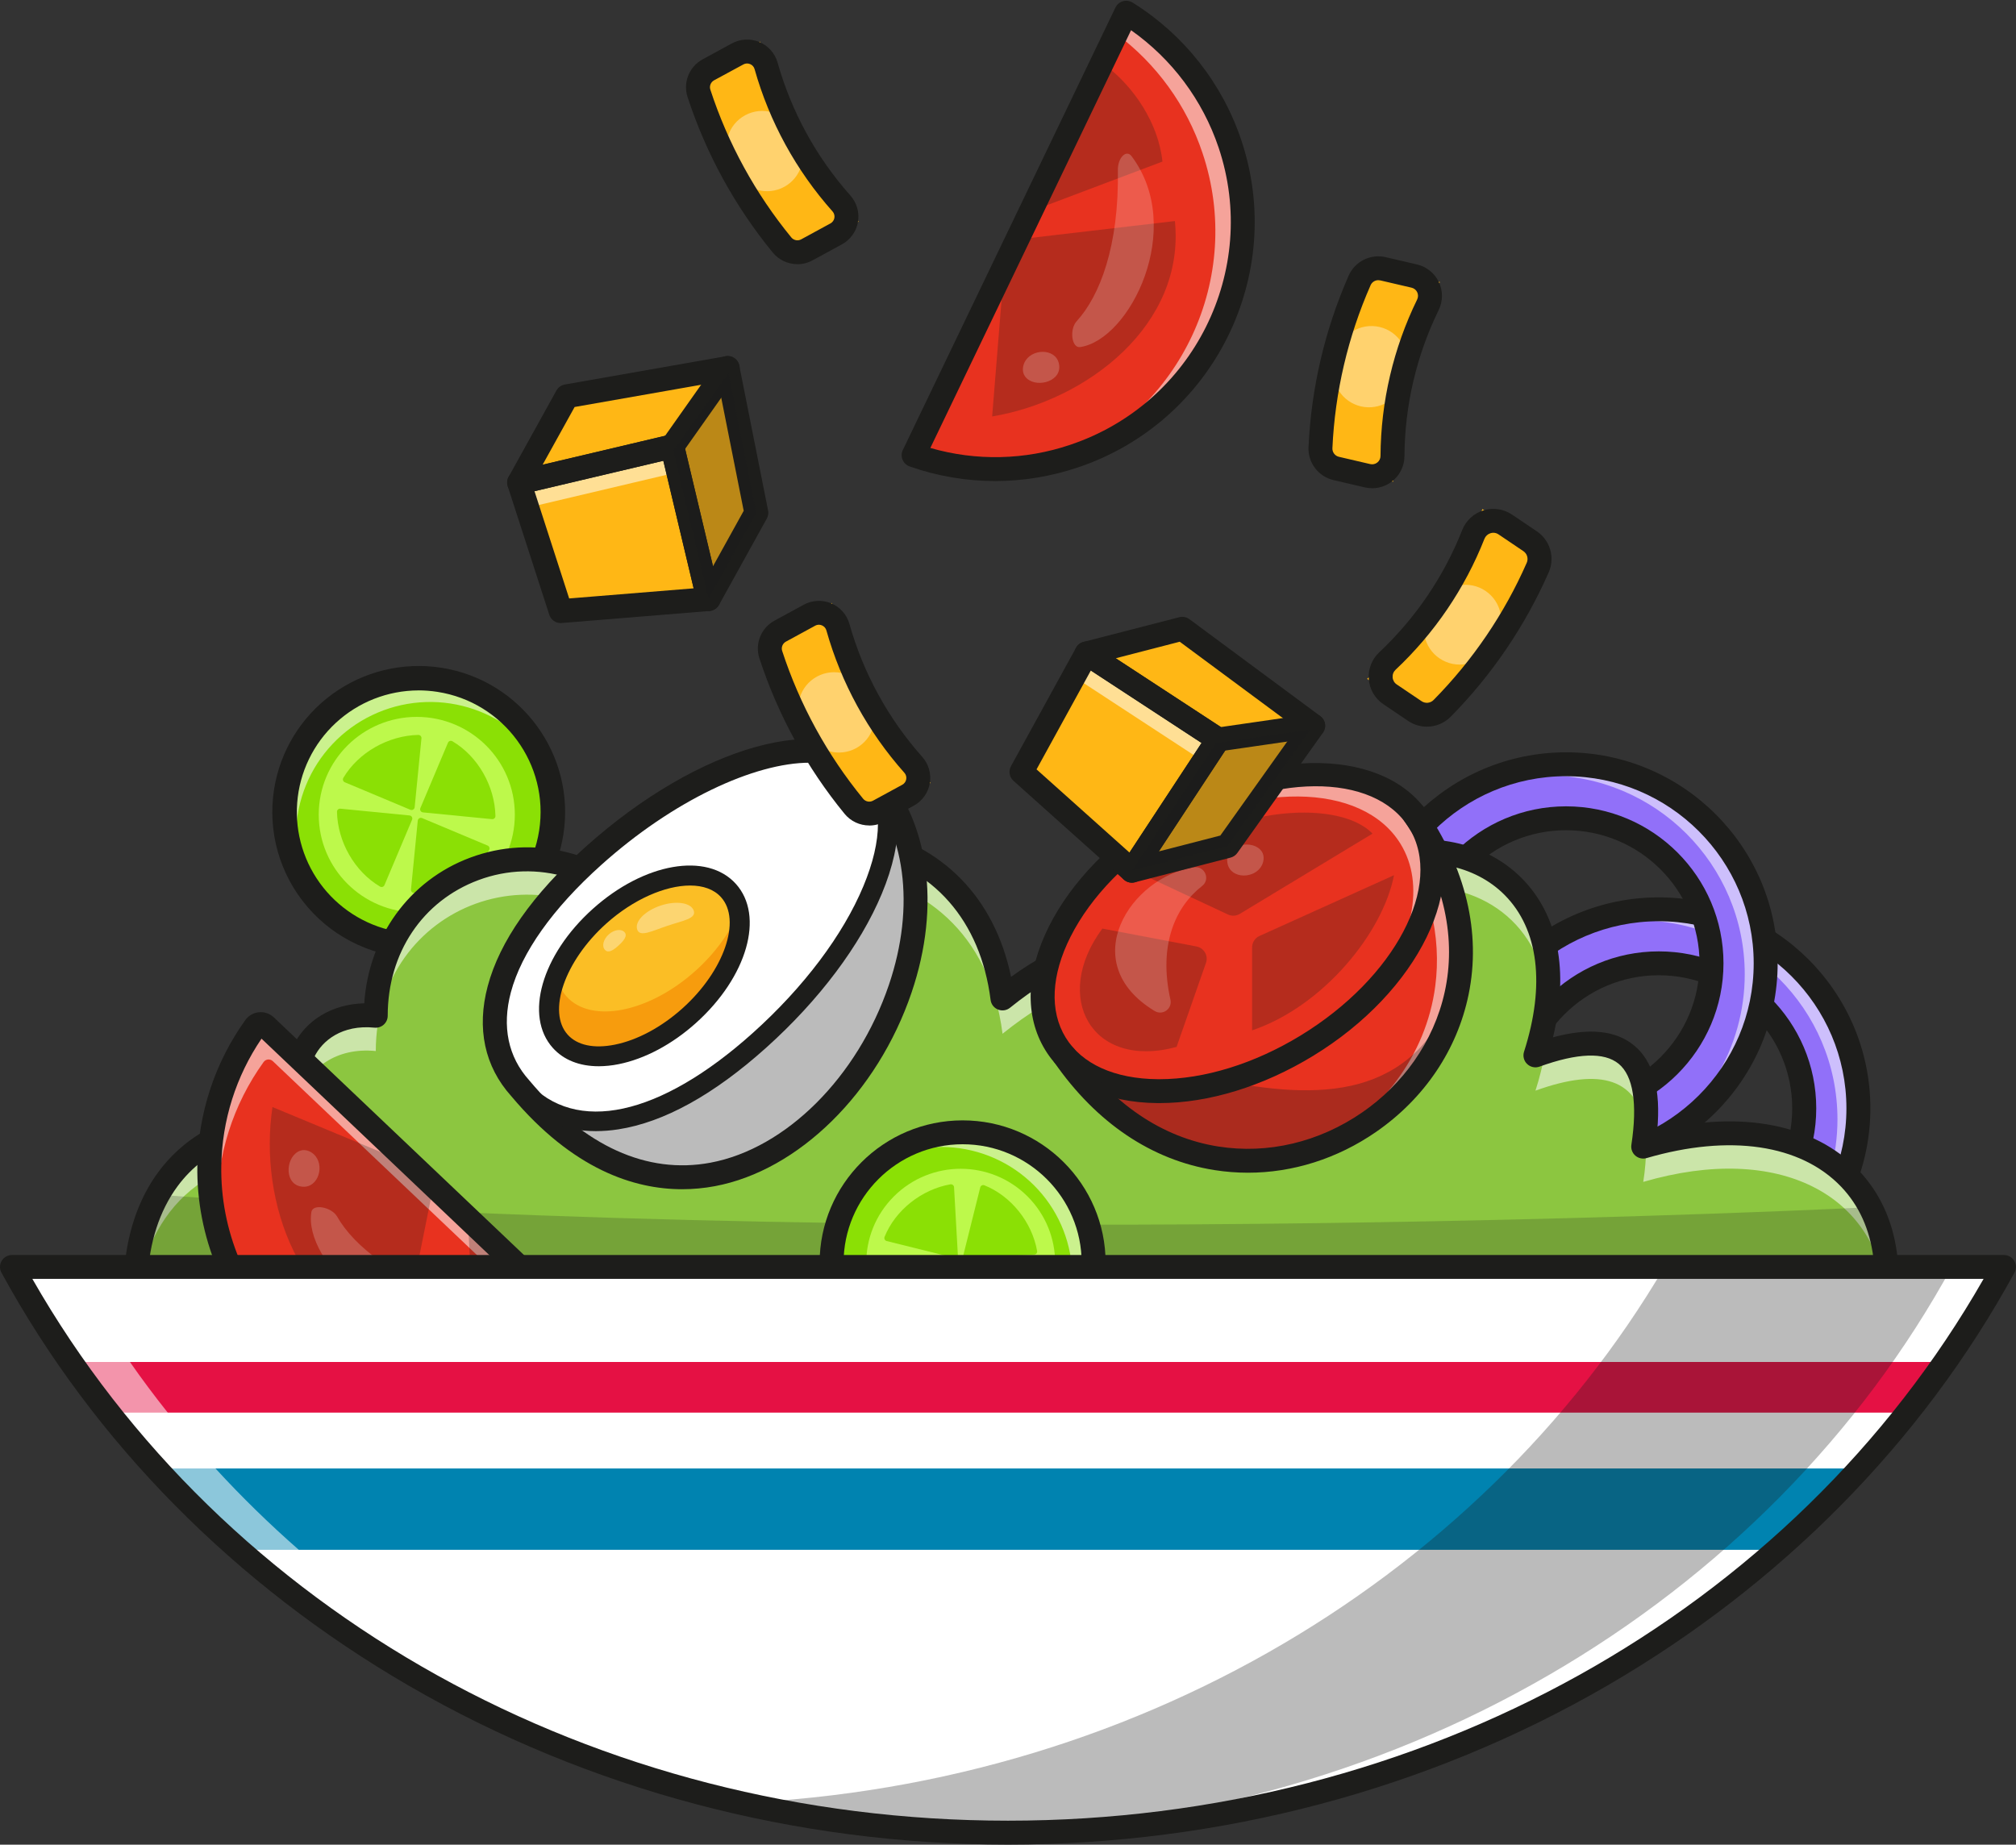
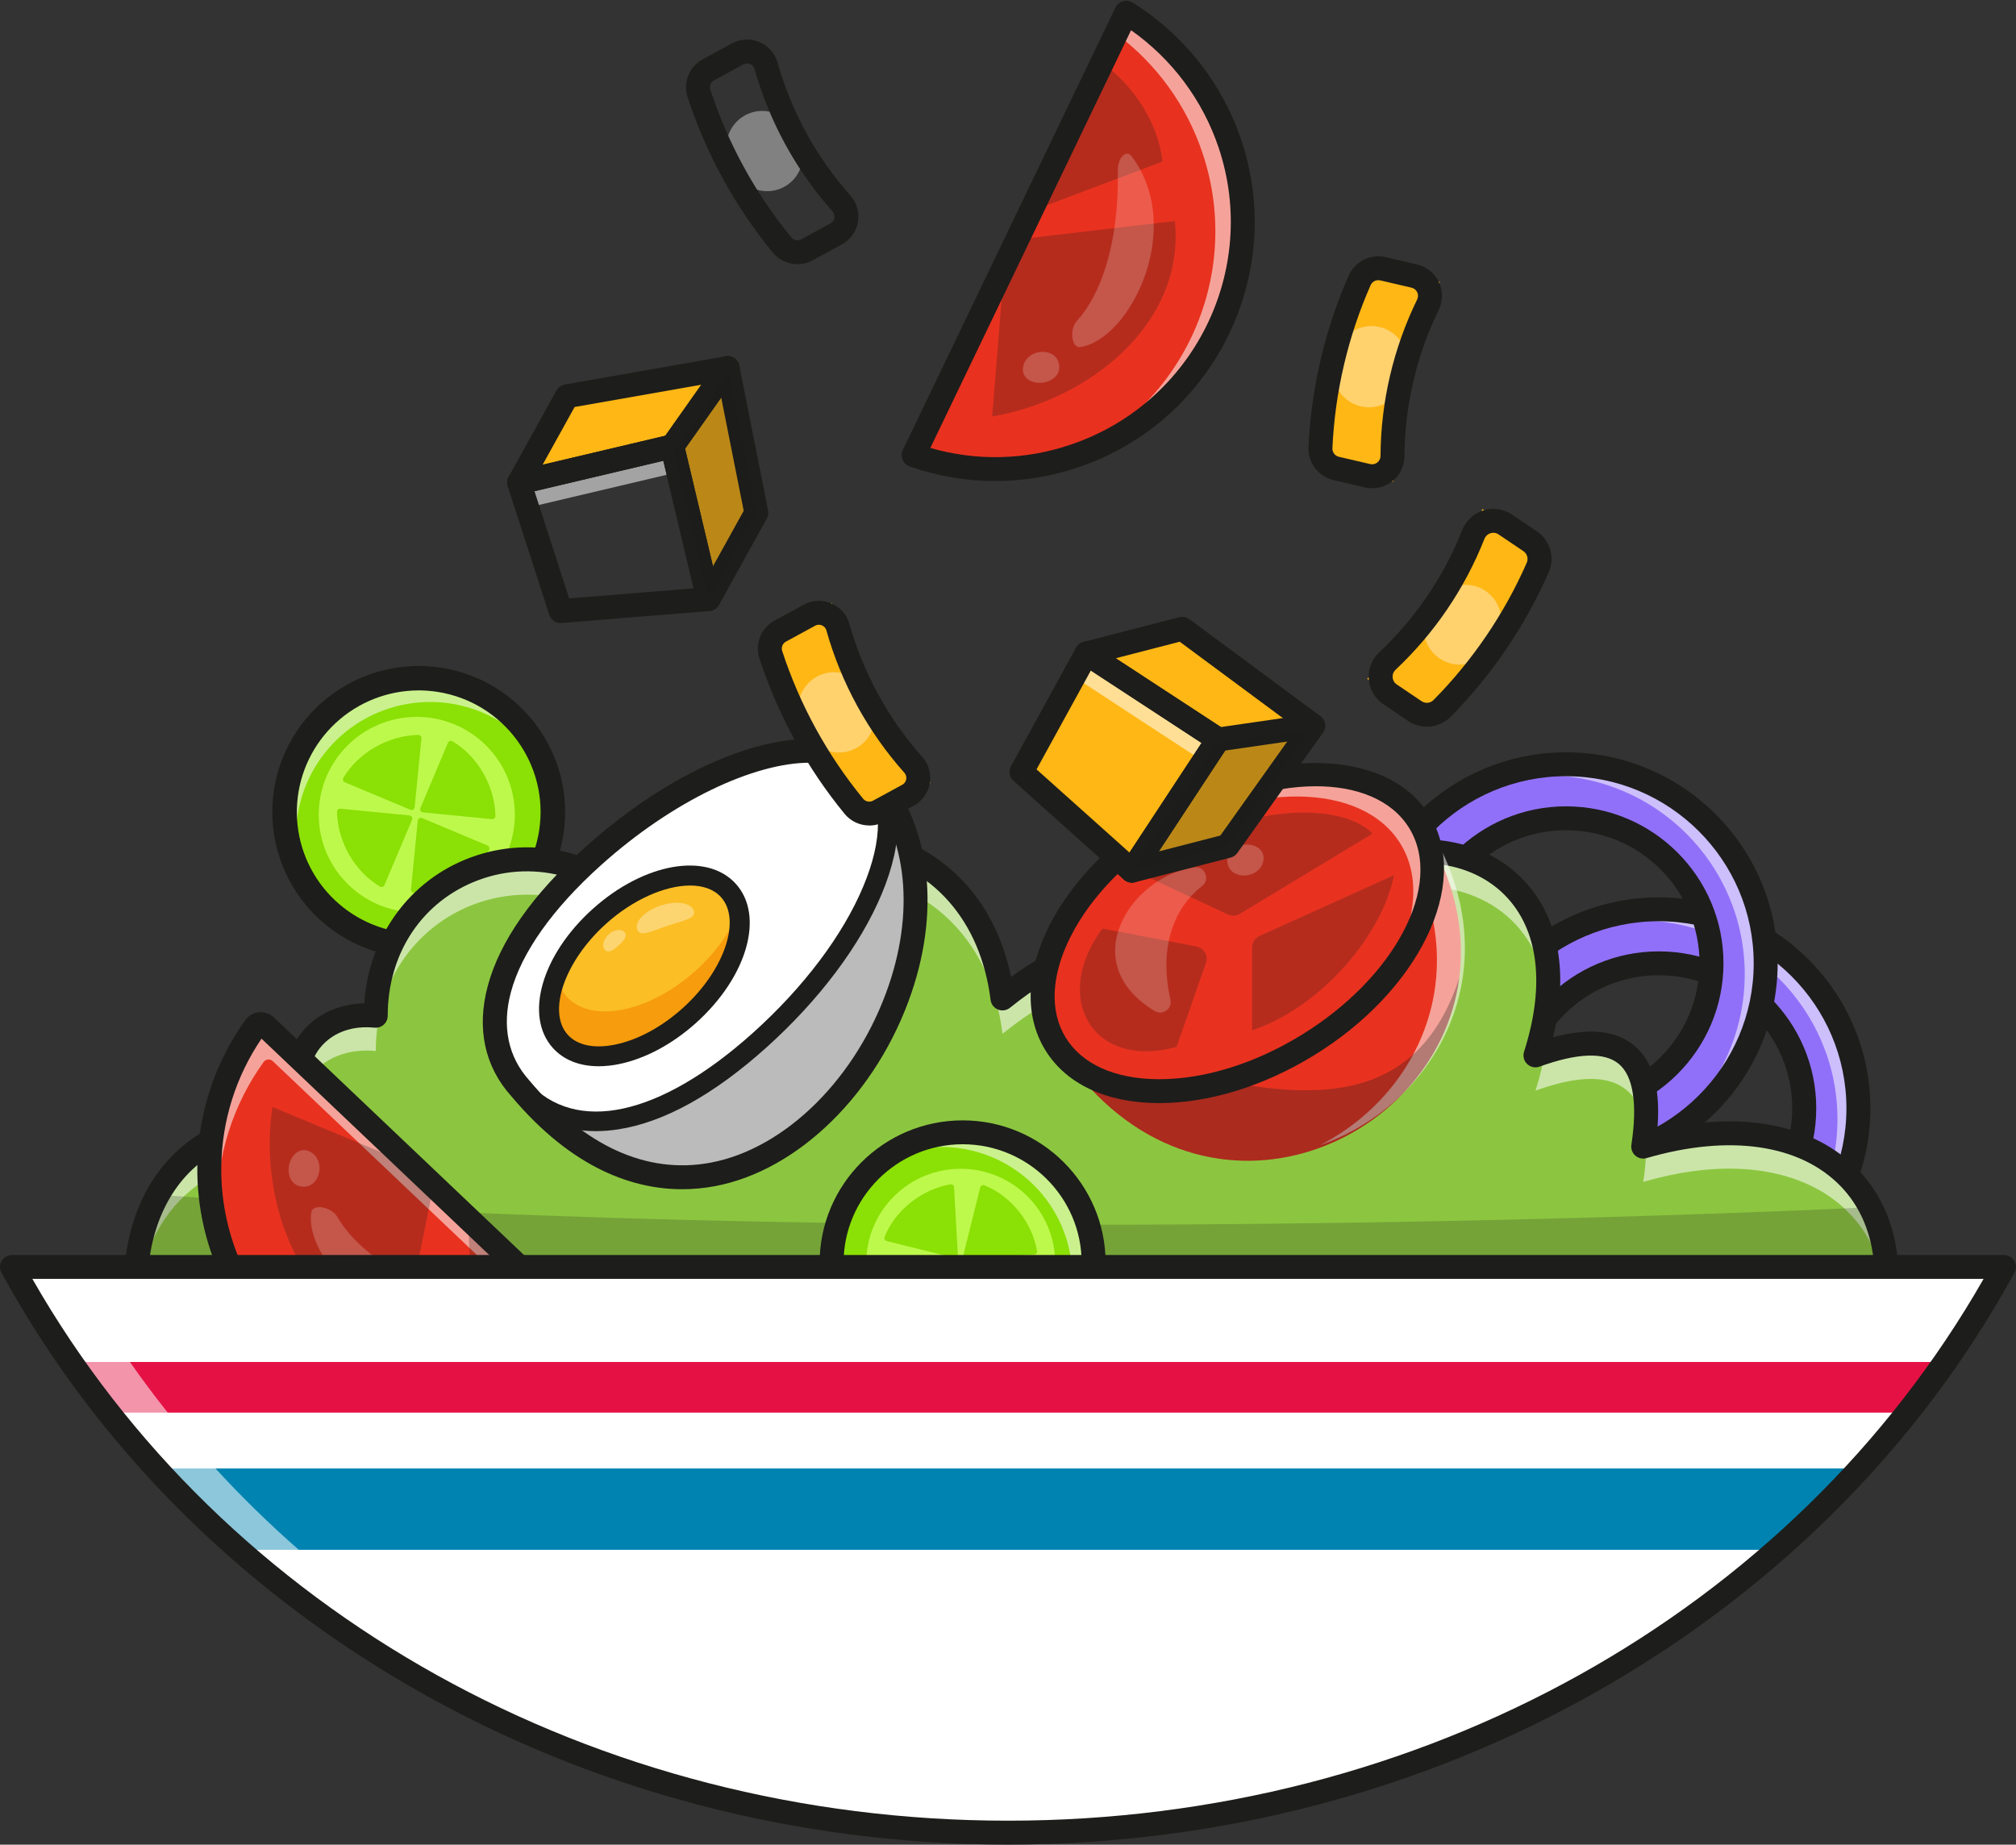
<svg xmlns="http://www.w3.org/2000/svg" fill="none" height="140" viewBox="0 0 153 140" width="153">
  <rect x="0" y="0" width="153" height="140" fill="#333333" stroke="none" />
  <clipPath id="a">
    <path d="m0 0h153v140h-153z" />
  </clipPath>
  <g clip-path="url(#a)">
    <path d="m125.891 69.01c-8.365 0-15.148 6.765-15.148 15.107 0 8.342 6.783 15.106 15.148 15.106s15.146-6.764 15.146-15.106c0-8.341-6.778-15.107-15.146-15.107zm0 26.113c-6.096 0-11.037-4.927-11.037-11.006s4.941-11.006 11.037-11.006 11.037 4.927 11.037 11.006-4.942 11.006-11.037 11.006z" fill="#9170f9" />
    <path d="m126.195 95.124c-6.098 0-11.036-4.928-11.036-11.006-.002-1.962.524-3.89 1.522-5.581.997-1.692 2.431-3.086 4.152-4.039-2.203.728-4.12 2.13-5.478 4.006-1.359 1.876-2.09 4.131-2.09 6.446 0 6.078 4.941 11.006 11.037 11.006 1.876.003 3.721-.473 5.359-1.384-1.118.368-2.288.554-3.466.553zm0-26.113c-2.452-.005-4.868.588-7.037 1.728 1.649-.597 3.39-.901 5.144-.897 8.367 0 15.148 6.765 15.148 15.107.001 2.756-.754 5.46-2.184 7.818s-3.48 4.281-5.928 5.56c5.835-2.097 10.006-7.668 10.006-14.209-.001-8.341-6.781-15.107-15.149-15.107z" fill="#fff" opacity=".55" />
    <path d="m125.891 100.129c-8.854 0-16.057-7.183-16.057-16.012 0-8.829 7.203-16.012 16.057-16.012s16.057 7.183 16.057 16.012c0 8.829-7.203 16.012-16.057 16.012zm0-30.212c-7.851 0-14.239 6.37-14.239 14.2s6.388 14.2 14.239 14.2 14.239-6.37 14.239-14.2-6.388-14.2-14.239-14.2zm0 26.113c-6.587 0-11.946-5.344-11.946-11.913 0-6.568 5.362-11.913 11.946-11.913s11.949 5.344 11.949 11.913c0 6.569-5.362 11.913-11.949 11.913zm0-22.013c-5.585 0-10.125 4.531-10.125 10.097 0 5.566 4.543 10.1 10.125 10.1s10.125-4.531 10.125-10.1-4.541-10.097-10.125-10.097z" fill="#1d1d1b" />
    <path d="m118.854 58.003c-8.365 0-15.149 6.765-15.149 15.107 0 8.341 6.784 15.106 15.149 15.106s15.148-6.764 15.148-15.106c0-8.342-6.78-15.107-15.148-15.107zm0 26.113c-6.096 0-11.037-4.928-11.037-11.006 0-6.079 4.941-11.006 11.037-11.006s11.037 4.928 11.037 11.006c0 6.079-4.941 11.007-11.037 11.007z" fill="#9170f9" />
    <path d="m119.158 84.118c-6.095 0-11.037-4.928-11.037-11.006 0-1.962.526-3.889 1.523-5.58.998-1.691 2.431-3.085 4.152-4.037-2.203.728-4.12 2.129-5.479 4.006-1.358 1.876-2.089 4.131-2.089 6.446 0 6.078 4.941 11.006 11.037 11.006 1.875.002 3.72-.476 5.358-1.388-1.118.368-2.288.555-3.465.553zm0-26.113c-2.452-.005-4.868.588-7.038 1.728 1.649-.597 3.391-.901 5.145-.897 8.367 0 15.148 6.765 15.148 15.107.001 2.756-.755 5.459-2.184 7.818-1.43 2.358-3.48 4.281-5.928 5.56 5.835-2.097 10.006-7.668 10.006-14.209-.001-8.342-6.781-15.108-15.149-15.108z" fill="#fff" opacity=".55" />
    <path d="m118.854 89.121c-8.854 0-16.057-7.183-16.057-16.012 0-8.829 7.203-16.013 16.057-16.013s16.057 7.184 16.057 16.013c0 8.829-7.203 16.012-16.057 16.012zm0-30.212c-7.851 0-14.239 6.37-14.239 14.2 0 7.83 6.388 14.2 14.239 14.2s14.239-6.37 14.239-14.2c0-7.83-6.385-14.198-14.239-14.198zm0 26.113c-6.587 0-11.946-5.344-11.946-11.913 0-6.568 5.359-11.913 11.946-11.913 6.586 0 11.946 5.344 11.946 11.913 0 6.569-5.359 11.914-11.946 11.914zm0-22.013c-5.585 0-10.125 4.531-10.125 10.097s4.543 10.1 10.125 10.1 10.128-4.531 10.128-10.1-4.543-10.095-10.128-10.095z" fill="#1d1d1b" />
    <path d="m38.976 68.803c3.976-3.965 3.976-10.394 0-14.359-3.976-3.965-10.422-3.965-14.399 0-3.976 3.965-3.976 10.394 0 14.359 3.976 3.965 10.422 3.965 14.399 0z" fill="#8be005" />
    <path d="m31.783 71.932c-.533-0-1.066-.041-1.593-.123-2.7-.429-5.12-1.908-6.73-4.112-1.61-2.204-2.278-4.955-1.858-7.649.42-2.695 1.893-5.114 4.097-6.727 2.204-1.614 4.96-2.291 7.663-1.883 5.631.873 9.502 6.152 8.627 11.768-.792 5.082-5.203 8.726-10.208 8.726zm-.012-20.307c-4.855 0-9.133 3.534-9.901 8.464-.202 1.297-.146 2.622.165 3.898.311 1.276.871 2.478 1.648 3.538.777 1.06 1.756 1.957 2.88 2.639s2.373 1.138 3.674 1.339c5.466.845 10.599-2.897 11.447-8.345s-2.905-10.569-8.368-11.414c-.511-.079-1.028-.118-1.545-.117z" fill="#1d1d1b" />
    <path d="m33.339 51.59c1.803.279 3.498 1.036 4.908 2.192 1.409 1.156 2.481 2.669 3.103 4.38-1.31-2.154-3.377-3.745-5.798-4.464-2.421-.719-5.024-.514-7.302.574-2.278 1.088-4.07 2.982-5.026 5.314-.956 2.332-1.008 4.935-.147 7.303-1.251-2.042-1.733-4.462-1.362-6.826.864-5.539 6.07-9.334 11.624-8.473z" fill="#fff" opacity=".55" />
    <path d="m31.631 69.248c4.11 0 7.441-3.322 7.441-7.42s-3.331-7.42-7.441-7.42c-4.109 0-7.441 3.322-7.441 7.42s3.331 7.42 7.441 7.42z" fill="#bdf94b" />
    <path d="m31.784 72.706c-1.604.001-3.189-.344-4.647-1.012-1.457-.668-2.753-1.643-3.796-2.857-1.044-1.215-1.812-2.64-2.251-4.178s-.539-3.154-.293-4.734c.452-2.904 2.043-5.51 4.422-7.244 2.379-1.734 5.351-2.456 8.263-2.005 6.054.938 10.215 6.613 9.275 12.651-.852 5.463-5.593 9.381-10.973 9.381zm-.027-20.308c-2.328.006-4.569.887-6.274 2.467-1.706 1.58-2.751 3.744-2.928 6.059-.177 2.315.528 4.611 1.974 6.431 1.446 1.819 3.527 3.028 5.827 3.385 5.042.781 9.777-2.673 10.561-7.7.783-5.027-2.681-9.751-7.721-10.532-.476-.074-.958-.111-1.44-.112z" fill="#1d1d1b" />
    <path d="m32.099 61.656 5.238.513c.033.004.067 0.0.099-.01s.061-.027.086-.049.045-.05.058-.08c.013-.03.02-.064.02-.097-.046-2.263-1.325-4.528-3.266-5.677-.029-.017-.062-.028-.096-.031-.034-.003-.068.001-.101.012-.032.011-.062.029-.086.053s-.044.052-.056.084l-2.093 4.96c-.013.034-.019.071-.016.107.003.036.015.072.034.103.019.031.045.058.076.077.031.019.066.032.103.035z" fill="#8be005" />
    <path d="m31.077 61.889-5.238-.514c-.033-.004-.067-.001-.099.009-.032.01-.061.027-.086.049-.025.022-.045.05-.059.08-.013.03-.02.064-.02.097.046 2.262 1.325 4.528 3.267 5.677.03.017.062.028.096.031.034.003.068-.001.101-.012.032-.011.062-.029.086-.053.025-.024.044-.052.056-.084l2.092-4.957c.014-.034.02-.071.017-.107-.003-.037-.014-.072-.033-.104s-.045-.058-.076-.078c-.031-.02-.067-.032-.103-.035z" fill="#8be005" />
    <path d="m31.47 61.263.515-5.223c.004-.033.001-.067-.01-.099-.01-.032-.027-.061-.049-.086-.022-.025-.05-.045-.08-.058s-.064-.02-.097-.02c-2.268.046-4.54 1.321-5.692 3.258-.017.029-.028.062-.031.096s.001.068.012.1c.011.032.029.061.053.086.024.025.052.044.084.056l4.974 2.086c.034.013.071.019.107.015.036-.003.071-.015.103-.034.031-.019.058-.045.077-.076.019-.031.032-.066.035-.102z" fill="#8be005" />
    <path d="m31.706 62.282-.515 5.223c-.004.033-.001.067.01.099.01.032.027.061.049.086s.05.045.081.058c.031.013.064.02.097.02 2.269-.046 4.541-1.321 5.693-3.258.017-.029.028-.062.031-.096.003-.034-.001-.068-.012-.1-.011-.032-.029-.061-.053-.086-.024-.025-.052-.044-.084-.056l-4.974-2.086c-.034-.013-.071-.019-.107-.016-.036.003-.072.015-.103.034-.031.019-.058.045-.077.076-.02.031-.032.066-.035.102z" fill="#8be005" />
    <path d="m11.876 105.788c-3.999-10.106-.624-21.602 12.1-20.698-3.131-3.17-.723-8.533 4.544-8.004 0-11.068 13.15-16.392 21.238-7.108 5.424-9.284 24.358-9.782 26.325 5.798 7.712-6.215 13.482-5.015 17.483 2.936 3.725-19.985 29.173-18.015 22.963 1.384 6.394-2.307 9.258-.174 8.18 6.926 13.33-3.891 21.5 3.948 17.42 15.718" fill="#8cc640" />
    <g fill="#fff">
      <path d="m22.619 85.04c.118.964.558 1.918 1.357 2.731-8.813-.625-13.145 4.698-13.642 11.387-.527-7.514 3.293-14.13 12.285-14.118z" opacity=".55" />
      <path d="m117.44 75.801c-1.258-12.553-20.656-11.662-23.874 5.589-3.999-7.949-9.77-9.148-17.481-2.933-1.969-15.578-20.901-15.079-26.327-5.798-8.086-9.282-21.238-3.956-21.238 7.109-3.02-.302-5.099 1.33-5.734 3.375-.943-3.018 1.448-6.487 5.734-6.058 0-11.067 13.152-16.39 21.238-7.106 5.424-9.284 24.358-9.782 26.325 5.798 7.713-6.215 13.482-5.016 17.481 2.937 3.432-18.4 25.269-18.194 23.876-2.913z" opacity=".55" />
      <path d="m124.863 85.798c-.474-3.909-3.316-4.833-8.332-3.024.31-.958.552-1.936.724-2.928 5.517-1.77 8.156.085 7.608 5.952z" opacity=".55" />
      <path d="m143.122 98.321c-.746-7.547-8.004-11.656-18.411-8.621.145-.908.219-1.827.221-2.746 11.458-3.246 19.041 2.215 18.19 11.367z" opacity=".55" />
    </g>
    <path d="m141.954 91.618s-69.068 3.552-129.987-.945l-1.68 5.28h132.9z" fill="#1d1d1b" opacity=".2" />
    <g opacity=".55">
      <path d="m22.786 83.143c.235.735.644 1.403 1.19 1.948-.467-.033-.918-.051-1.357-.051-.08-.637-.024-1.284.167-1.897z" fill="#fff" />
      <path d="m24.366 85.27-.4-.028c-.482-.034-.922-.051-1.347-.051h-.133l-.017-.132c-.083-.658-.025-1.327.172-1.961l.143-.464.146.464c.228.713.623 1.361 1.153 1.889zm-1.611-.381c.275 0 .558.011.856.028-.328-.38-.596-.806-.796-1.266-.079.408-.099.825-.059 1.238z" fill="#1d1d1b" />
    </g>
    <g opacity=".55">
      <path d="m117.44 75.801c.118 1.223.073 2.571-.185 4.045-.237.076-.479.158-.724.248.494-1.542.788-2.976.909-4.293z" fill="#fff" />
-       <path d="m116.292 80.343.095-.295c.473-1.483.778-2.916.902-4.261h.301c.127 1.278.064 2.653-.186 4.086l-.016.09-.087.028c-.236.075-.473.156-.717.246zm1.053-2.804c-.151.78-.344 1.551-.579 2.311.119-.041.237-.081.355-.118.125-.725.199-1.457.224-2.192z" fill="#1d1d1b" />
    </g>
    <g opacity=".55">
      <path d="m124.932 86.955-.221.063c.063-.426.115-.831.152-1.22.044.384.067.771.069 1.157z" fill="#fff" />
      <path d="m124.526 87.232.035-.233c.067-.448.119-.845.151-1.212l.133-1.426.167 1.422c.046.39.069.781.071 1.174v.114z" fill="#1d1d1b" />
    </g>
    <path d="m11.876 106.695c-.182 0-.361-.055-.511-.157-.151-.103-.267-.248-.334-.417-2.513-6.35-2.139-12.926.975-17.157 1.625-2.208 4.682-4.719 10.203-4.827-.352-.733-.535-1.536-.534-2.348.001-.813.185-1.615.539-2.347.975-2.03 3.006-3.24 5.43-3.295.341-5.056 3.42-9.335 8.04-11.056 4.791-1.786 10.04-.472 13.948 3.425 3.316-4.551 9.84-6.909 16.028-5.648 5.851 1.189 9.821 5.26 11.072 11.27 3.663-2.651 7-3.675 9.933-3.042 2.499.538 4.697 2.272 6.553 5.162 1.747-5.977 5.713-10.372 10.915-11.966 4.267-1.306 8.617-.404 11.355 2.357 2.774 2.797 3.596 7.043 2.373 12.076 2.733-.731 4.75-.531 6.135.603 1.474 1.206 2.061 3.33 1.776 6.471 6.421-1.55 11.937-.476 15.277 3.017 3.204 3.353 3.911 8.535 1.939 14.219-.035.117-.093.226-.172.319-.078.094-.175.171-.284.227-.109.055-.228.088-.35.097s-.244-.007-.36-.047-.222-.103-.313-.184c-.091-.082-.164-.182-.216-.292-.051-.111-.08-.231-.083-.353-.004-.122.017-.244.061-.357 1.741-5.019 1.18-9.532-1.539-12.376-3.079-3.223-8.462-4.015-14.768-2.176-.146.043-.301.048-.45.016s-.288-.102-.403-.202c-.115-.1-.203-.227-.255-.37-.053-.143-.068-.297-.046-.447.474-3.121.139-5.25-.968-6.156-1.096-.896-3.116-.823-6.004.218-.159.058-.332.07-.498.034s-.319-.116-.441-.234c-.123-.117-.21-.267-.251-.431-.042-.164-.037-.337.015-.498 1.626-5.078 1.104-9.303-1.47-11.897-2.26-2.279-5.912-3.006-9.527-1.898-5.187 1.589-9 6.394-10.207 12.852-.035.187-.127.358-.265.489-.138.132-.313.216-.502.243-.189.027-.381-.006-.549-.095s-.305-.227-.391-.397c-1.818-3.612-3.996-5.716-6.473-6.25-2.693-.581-5.93.635-9.625 3.613-.126.102-.277.168-.437.192-.16.024-.324.005-.474-.055-.15-.06-.282-.159-.381-.287-.099-.128-.162-.28-.182-.44-.761-6.023-4.365-10.122-9.888-11.245-5.795-1.177-12.138 1.313-14.754 5.792-.073.125-.174.23-.296.308-.122.078-.26.125-.404.139s-.289-.007-.423-.061c-.134-.054-.254-.138-.348-.247-3.463-3.975-8.349-5.425-12.752-3.784-4.25 1.584-6.89 5.53-6.89 10.298-0.0.127-.027.252-.079.368-.052.116-.127.219-.221.304-.094.085-.205.149-.326.189-.121.04-.248.053-.375.041-2.466-.247-3.98.993-4.577 2.236-.687 1.431-.392 3.052.77 4.23.129.131.216.298.247.48.032.181.007.368-.07.535-.077.167-.203.307-.362.401s-.342.137-.526.125c-4.643-.329-8.252 1.068-10.44 4.042-2.748 3.735-3.036 9.643-.75 15.42.054.137.074.286.058.432-.016.147-.069.288-.152.41-.083.122-.195.222-.326.292-.131.069-.277.105-.425.106z" fill="#1d1d1b" />
    <path d="m34.835 107.53c-10.373.093-18.858-8.219-18.951-18.562-.045-4.157 1.305-8.21 3.834-11.514l27.035 25.686c-3.338 2.805-7.554 4.358-11.918 4.391z" fill="#e8321f" />
    <path d="m16.489 91.687c-.042-3.977 1.192-7.862 3.521-11.09.039-.053.089-.097.147-.13.058-.032.122-.052.188-.057s.132.003.195.025c.062.022.119.057.167.103l24.616 23.383c.494-.34.973-.701 1.432-1.086l-27.035-25.685c-1.771 2.321-2.974 5.022-3.513 7.889-.539 2.867-.4 5.819.408 8.622-.076-.656-.117-1.315-.124-1.974z" fill="#fff" opacity=".55" />
    <path d="m34.837 107.53c-10.373.093-18.858-8.219-18.952-18.562 0-.365.003-.729.024-1.088.661 9.825 8.908 17.55 18.908 17.461 3.82-.027 7.539-1.221 10.658-3.42l1.284 1.219c-3.338 2.806-7.556 4.359-11.921 4.391z" fill="#fff" opacity=".55" />
    <path d="m30.534 101.757c-7.741-1.668-10.94-10.5-9.855-17.738l10.571 4.393 1.648 1.566z" fill="#1d1d1b" opacity=".25" />
    <path d="m35.528 92.797.467 9.74c2.921.616 6.082-.331 8.23-1.802z" fill="#1d1d1b" opacity=".25" />
    <path d="m34.704 108.436c-5.07 0-10.02-1.998-13.71-5.563-3.918-3.784-6.111-9.043-6.016-14.426.062-3.96 1.332-7.808 3.641-11.031.12-.167.275-.306.454-.409.179-.102.378-.165.583-.184.205-.019.412.006.607.074.195.068.373.177.522.319l26.156 24.848c.15.142.268.316.345.508.077.192.112.398.102.605-.009.204-.062.404-.156.586s-.226.342-.387.469c-3.202 2.525-7.117 3.986-11.195 4.18-.316.016-.632.023-.947.023zm-14.857-29.607c-1.937 2.852-2.998 6.205-3.052 9.649-.086 4.884 1.906 9.656 5.464 13.093 3.558 3.437 8.408 5.274 13.302 5.031 3.551-.168 6.969-1.396 9.811-3.525z" fill="#1d1d1b" />
    <path d="m23.955 87.754c-.268-.344-.737-.565-1.152-.429-1.083.354-1.288 2.389-.066 2.702 1.289.331 1.93-1.362 1.217-2.273z" fill="#fff" opacity=".2" />
    <path d="m35.552 98.845c-5.523-1.693-8.67-4.246-9.964-6.509-.419-.732-1.843-.994-1.954-.36-.647 3.762 6.128 10.387 12.605 8.185.646-.218.212-1.041-.687-1.316z" fill="#fff" opacity=".2" />
    <path d="m80.087 102.865c3.883-3.872 3.883-10.151 0-14.024-3.883-3.873-10.179-3.873-14.063 0-3.883 3.873-3.883 10.151 0 14.024 3.883 3.873 10.179 3.873 14.063 0z" fill="#8be005" />
    <path d="m83 95.853c.001 1.778-.478 3.522-1.386 5.053-.908 1.53-2.211 2.788-3.774 3.643 1.887-1.584 3.117-3.812 3.449-6.249.333-2.438-.256-4.912-1.65-6.941s-3.496-3.469-5.895-4.04-4.926-.232-7.089.952c1.789-1.509 4.058-2.336 6.401-2.332 5.489-.001 9.943 4.441 9.943 9.916z" fill="#fff" opacity=".55" />
    <path d="m77.979 100.907c2.799-2.791 2.799-7.317 0-10.109-2.799-2.792-7.338-2.792-10.137 0-2.799 2.792-2.799 7.318 0 10.109 2.799 2.792 7.338 2.792 10.137 0z" fill="#bdf94b" />
    <path d="m73.056 106.676c-5.984 0-10.853-4.855-10.853-10.823s4.868-10.823 10.853-10.823 10.853 4.855 10.853 10.823-4.869 10.823-10.853 10.823zm0-19.833c-4.982 0-9.035 4.042-9.035 9.01 0 4.968 4.053 9.01 9.035 9.01 4.982 0 9.035-4.042 9.035-9.01 0-4.968-4.054-9.01-9.035-9.01z" fill="#1d1d1b" />
    <path d="m73.073 96.167.286 5.118c.002.032.011.064.026.093s.036.054.061.075c.025.02.055.035.086.044.032.009.064.011.097.006 2.183-.384 4.183-1.954 5.004-3.995.011-.031.016-.064.014-.097-.002-.033-.011-.065-.027-.094s-.037-.055-.063-.075c-.026-.02-.056-.035-.088-.043l-5.111-1.27c-.035-.009-.072-.009-.107-0-.035.008-.068.025-.096.048s-.05.052-.064.086c-.014.033-.021.069-.019.105z" fill="#8be005" />
    <path d="m72.693 95.219-.288-5.118c-.002-.032-.011-.064-.026-.093-.015-.029-.036-.054-.061-.075-.025-.021-.055-.035-.086-.044s-.064-.011-.097-.006c-2.183.384-4.184 1.954-5.005 3.995-.011.031-.016.064-.014.097.002.033.011.065.026.094.015.029.037.055.062.075.026.02.056.035.088.044l5.111 1.27c.035.009.072.009.108.001.036-.008.069-.024.097-.048.028-.023.05-.053.065-.086.015-.033.021-.07.019-.106z" fill="#8be005" />
    <path d="m73.359 95.504 5.132-.288c.033-.002.065-.01.094-.025s.055-.036.076-.061c.021-.025.036-.055.044-.086.009-.032.01-.065.005-.097-.384-2.176-1.959-4.172-4.006-4.991-.031-.012-.064-.017-.097-.015-.033.002-.065.011-.095.026-.029.015-.055.037-.075.063-.02.026-.035.056-.043.088l-1.272 5.097c-.009.035-.009.072-.001.107.008.035.024.068.047.096.023.028.052.05.085.065s.069.022.105.02z" fill="#8be005" />
    <path d="m72.408 95.883-5.132.287c-.033.002-.065.01-.094.025-.029.015-.055.036-.075.061-.021.025-.036.055-.044.086-.008.032-.01.065-.005.097.384 2.176 1.959 4.172 4.006 4.991.031.012.064.017.097.015s.065-.011.095-.026c.029-.016.055-.037.075-.063.02-.026.035-.056.043-.088l1.274-5.097c.009-.035.009-.072.001-.108s-.024-.069-.048-.097c-.023-.028-.053-.05-.086-.065-.033-.015-.07-.021-.106-.019z" fill="#8be005" />
    <path d="m152.086 96.155c-1.355 2.486-2.849 4.894-4.477 7.212-.912 1.311-1.872 2.592-2.869 3.845-1.154 1.451-2.361 2.863-3.62 4.236-1.993 2.171-4.103 4.231-6.32 6.173-15.167 13.305-35.698 21.466-58.302 21.466s-43.135-8.161-58.302-21.466c-2.217-1.942-4.327-4.002-6.32-6.173-1.257-1.371-2.464-2.783-3.62-4.236-.997-1.253-1.957-2.534-2.869-3.845-1.628-2.318-3.123-4.726-4.478-7.212z" fill="#fff" />
    <path d="m76.498 139.238c-21.849 0-42.593-7.637-58.402-21.504-2.221-1.945-4.335-4.01-6.331-6.184-1.256-1.37-2.477-2.798-3.627-4.244-1.033-1.299-2-2.598-2.875-3.854-1.63-2.322-3.128-4.734-4.486-7.224l-.122-.224h151.687l-.118.224c-1.359 2.491-2.857 4.902-4.487 7.226-.879 1.257-1.844 2.556-2.878 3.855-1.149 1.444-2.368 2.872-3.627 4.243-1.997 2.174-4.11 4.239-6.332 6.184-15.809 13.866-36.553 21.503-58.401 21.503zm-75.334-42.932c1.321 2.402 2.772 4.73 4.347 6.974.872 1.253 1.836 2.544 2.864 3.838 1.146 1.44 2.361 2.863 3.612 4.228 1.989 2.166 4.095 4.223 6.307 6.161 15.755 13.817 36.425 21.428 58.204 21.428s42.447-7.61 58.204-21.428c2.212-1.938 4.317-3.995 6.305-6.161 1.253-1.366 2.469-2.788 3.612-4.227 1.028-1.293 1.992-2.585 2.863-3.838 1.575-2.245 3.027-4.573 4.347-6.975z" fill="#1d1d1b" />
    <path d="m147.609 103.367c-.912 1.311-1.872 2.592-2.869 3.845h-136.484c-.997-1.253-1.957-2.534-2.869-3.845z" fill="#e51144" />
    <path d="m141.119 111.448c-1.992 2.171-4.102 4.231-6.32 6.173h-116.603c-2.217-1.942-4.327-4.002-6.32-6.173z" fill="#0083b0" />
    <path d="m78.736 139.059c-.742.019-1.49.028-2.239.028-22.604 0-43.135-8.164-58.302-21.466-2.217-1.942-4.327-4.002-6.32-6.173-1.257-1.371-2.464-2.783-3.62-4.236-.997-1.253-1.957-2.534-2.869-3.845-1.628-2.318-3.123-4.726-4.478-7.212h4.477c1.355 2.486 2.85 4.894 4.478 7.212.912 1.311 1.872 2.592 2.869 3.845 1.155 1.451 2.361 2.863 3.621 4.236 1.994 2.171 4.104 4.231 6.322 6.173 14.662 12.861 34.342 20.919 56.061 21.438z" fill="#fff" opacity=".55" />
-     <path d="m148.148 96.113c-13.888 25.46-42.519 42.932-75.589 42.932-6.616.005-13.212-.706-19.674-2.121 31.753-.311 59.308-16.738 73.462-40.811z" fill="#1d1d1b" opacity=".3" />
    <path d="m76.498 139.993c-16.138 0-31.852-4.163-45.444-12.041-13.236-7.671-23.935-18.516-30.943-31.364-.075-.138-.114-.293-.111-.45.003-.157.047-.311.127-.446.081-.135.195-.247.332-.325.137-.078.292-.118.449-.118h151.177c.158 0 .313.041.45.118.137.078.251.19.332.325.08.135.124.289.127.446s-.035.312-.11.45c-7.008 12.848-17.709 23.693-30.944 31.364-13.588 7.875-29.305 12.041-45.443 12.041zm-74.042-42.932c14.521 25.404 42.741 41.119 74.042 41.119 31.301 0 59.52-15.715 74.042-41.119z" fill="#1d1d1b" />
    <path d="m66.084 58.724c-3.485-3.862-12.913-1.063-21.059 6.247s-9.023 13.764-5.538 17.625c17.139 20.434 38.402-10.793 26.597-23.872z" fill="#fff" />
    <path d="m66.084 58.724c3.485 3.861-.292 12.918-8.438 20.229s-14.674 7.504-18.159 3.643c17.139 20.435 38.402-10.793 26.597-23.872z" fill="#1d1d1b" opacity=".3" />
    <path d="m51.774 90.256c-3.637 0-8.29-1.489-12.974-7.066-2.023-2.249-2.641-5.137-1.786-8.345.906-3.405 3.397-6.954 7.401-10.549 8.649-7.763 18.462-10.478 22.343-6.179 3.762 4.168 4.668 10.603 2.423 17.215-2.581 7.603-8.581 13.508-14.931 14.693-.817.153-1.646.23-2.477.231zm9.684-32.371c-4.211 0-10.381 2.871-15.825 7.757-3.685 3.307-6.058 6.651-6.861 9.667-.691 2.598-.21 4.905 1.391 6.679l.021.025c4.171 4.974 8.919 7.128 13.733 6.229 5.724-1.069 11.166-6.491 13.543-13.492 2.031-5.982 1.264-11.747-2.052-15.421-.886-.979-2.261-1.444-3.95-1.444z" fill="#1d1d1b" />
    <path d="m45.228 85.847c-2.511 0-4.668-.933-6.303-2.746-.127-.15-.191-.343-.178-.539.013-.196.102-.379.249-.51.146-.131.338-.201.535-.194s.383.091.519.233c3.633 4.025 10.021 2.643 17.085-3.697 3.858-3.463 6.838-7.419 8.39-11.139 1.476-3.537 1.474-6.387-.005-8.026-.069-.073-.122-.16-.157-.254-.035-.094-.051-.194-.047-.295s.029-.199.071-.29c.043-.091.103-.172.178-.239s.162-.119.257-.152c.095-.033.196-.047.296-.041.1.006.199.032.289.077.09.044.171.106.237.182 1.892 2.096 1.991 5.511.278 9.617-1.637 3.922-4.753 8.07-8.775 11.681-3.982 3.574-7.757 5.659-11.216 6.196-.563.089-1.133.134-1.704.136z" fill="#1d1d1b" />
    <path d="m52.308 77.079c3.523-3.162 4.854-7.414 2.974-9.498s-6.261-1.209-9.783 1.953-4.854 7.414-2.974 9.498c1.88 2.083 6.261 1.209 9.783-1.953z" fill="#fbbe25" />
    <path d="m42.524 79.034c1.879 2.081 6.259 1.209 9.782-1.952 2.768-2.485 4.18-5.64 3.751-7.889-.619 1.522-1.737 3.106-3.274 4.487-3.522 3.16-7.903 4.034-9.784 1.953-.402-.453-.671-1.008-.776-1.604-.799 1.967-.756 3.833.301 5.005z" fill="#f79c0d" />
    <path d="m48.358 70.543c.203.608 1.107.118 2.292-.279s2.204-.541 2.001-1.149-1.329-.781-2.514-.387c-1.185.395-1.982 1.206-1.779 1.814z" fill="#fff" opacity=".35" />
    <path d="m45.907 72.085c.25.276.606.059 1.017-.308.411-.367.722-.751.474-1.028s-.786-.202-1.197.167-.544.892-.294 1.169z" fill="#fff" opacity=".35" />
    <path d="m45.432 80.922c-1.445 0-2.648-.472-3.47-1.383-2.191-2.43-.862-7.07 3.03-10.563s8.659-4.327 10.853-1.897c2.194 2.43.862 7.07-3.03 10.563-1.804 1.619-3.887 2.728-5.865 3.123-.499.102-1.007.155-1.517.158zm6.941-13.715c-1.87 0-4.299 1.034-6.368 2.893-3.152 2.83-4.489 6.69-2.918 8.431.724.801 1.988 1.07 3.564.755 1.717-.343 3.546-1.324 5.151-2.764 3.152-2.83 4.489-6.69 2.918-8.431-.542-.601-1.368-.884-2.347-.884z" fill="#1d1d1b" />
    <path d="m110.743 74.244c-1.703 12.931-19.823 20.493-29.988 5.858l5.914-4.085 20.632-14.248c3.012 4.338 3.948 8.641 3.442 12.475z" fill="#e8321f" />
    <path d="m107.604 61.467-1.866 1.289c2.805 4.208 3.678 8.371 3.187 12.092-.7 5.314-4.176 9.723-8.732 12.055 5.57-1.934 10.048-6.849 10.853-12.961.504-3.834-.43-8.136-3.442-12.475z" fill="#fff" opacity=".55" />
    <path d="m110.743 74.244c-1.703 12.931-19.823 20.493-29.988 5.858l5.914-4.085 6.362 6.055c7.828 1.51 14.766 1.112 17.711-7.828z" fill="#1d1d1b" opacity=".3" />
    <path d="m99.167 79.362c7.63-4.648 11.464-12.254 8.564-16.988-2.901-4.734-11.437-4.805-19.066-.157-7.63 4.648-11.463 12.254-8.563 16.988 2.9 4.735 11.436 4.805 19.066.157z" fill="#e8321f" />
    <path d="m83.662 70.474 7.143 1.358c.134.026.262.08.373.159.111.079.204.181.273.299s.11.25.123.385c.013.136-.004.273-.049.402l-2.231 6.377c-6.447 1.755-9.498-3.781-5.633-8.98z" fill="#1d1d1b" opacity=".25" />
    <path d="m93.195 69.408-6.276-2.937c5.436-5.272 14.596-5.98 17.244-3.203l-10.073 6.092c-.134.081-.285.127-.441.136-.156.008-.312-.022-.453-.088z" fill="#1d1d1b" opacity=".25" />
    <path d="m95.026 78.198c5.389-1.823 9.913-7.385 10.771-11.776l-10.212 4.613c-.167.075-.308.197-.407.35-.099.153-.152.332-.152.514z" fill="#1d1d1b" opacity=".25" />
    <path d="m104.154 75.401c3.047-3.924 4.038-8.254 2.138-11.354-2.901-4.734-11.437-4.807-19.065-.157-1.829 1.106-3.508 2.443-4.993 3.979 1.609-2.073 3.793-4.033 6.432-5.64 7.632-4.65 16.164-4.577 19.066.157 2.172 3.544.566 8.701-3.578 13.015z" fill="#fff" opacity=".55" />
    <path d="m87.987 83.719h-.136c-3.927-.032-6.955-1.464-8.526-4.031-1.571-2.567-1.467-5.905.296-9.406 1.693-3.357 4.737-6.495 8.569-8.828 8.046-4.901 17.159-4.695 20.316.459s-.822 13.331-8.867 18.232c-3.787 2.308-7.919 3.574-11.652 3.574zm1.151-20.718c-3.548 2.16-6.35 5.035-7.893 8.095-1.471 2.919-1.603 5.634-.37 7.647 1.233 2.013 3.715 3.136 6.992 3.163h.122c3.402 0 7.198-1.171 10.703-3.307 7.189-4.38 10.895-11.441 8.262-15.742s-10.626-4.237-17.816.143z" fill="#1d1d1b" />
-     <path d="m94.71 89.003c-.85 0-1.698-.067-2.538-.199-4.761-.752-8.967-3.583-12.164-8.187-.13-.198-.177-.439-.132-.671s.18-.438.375-.572c.195-.135.435-.188.669-.149.234.039.443.168.583.359 2.907 4.188 6.695 6.757 10.954 7.429 3.768.594 7.651-.326 10.935-2.594 6.033-4.166 9.595-12.872 3.162-22.134-.068-.098-.116-.208-.141-.324-.025-.116-.027-.236-.006-.354.021-.117.066-.229.13-.329.065-.1.149-.186.247-.254s.209-.116.325-.141c.117-.025.237-.027.355-.006.117.021.229.065.33.13.1.065.187.148.255.246 3.197 4.606 4.375 9.527 3.405 14.235-.861 4.186-3.356 7.887-7.027 10.422-2.94 2.03-6.317 3.093-9.717 3.093z" fill="#1d1d1b" />
    <path d="m95.666 65.837c.254-.354.333-.865.085-1.223-.647-.935-2.664-.55-2.616.709.05 1.325 1.859 1.456 2.531.515z" fill="#fff" opacity=".2" />
    <path d="m88.828 75.874c-.94-4.207.411-7.086 2.406-8.635.646-.502.196-1.535-.614-1.417-4.812.709-9.059 7.242-2.987 10.909.602.366 1.348-.172 1.195-.857z" fill="#fff" opacity=".2" />
    <path d="m93.342 10.911c3.296 9.808-2.007 20.425-11.842 23.712-3.95 1.327-8.231 1.3-12.164-.077l16.134-33.582c3.708 2.298 6.492 5.817 7.873 9.947z" fill="#e8321f" />
    <path d="m93.342 10.91c3.296 9.809-2.007 20.425-11.842 23.713-.347.118-.695.223-1.045.314 9.166-3.664 13.982-13.876 10.805-23.33-1.207-3.613-3.495-6.77-6.555-9.048l.765-1.594c3.707 2.298 6.492 5.816 7.873 9.946z" fill="#fff" opacity=".55" />
    <path d="m89.165 16.776c.803 7.857-6.632 13.621-13.868 14.831l.92-11.384.984-2.048z" fill="#1d1d1b" opacity=".25" />
    <path d="m79.079 15.716 9.143-3.454c-.316-2.961-2.197-5.669-4.263-7.249z" fill="#1d1d1b" opacity=".25" />
    <path d="m75.522 36.51c-2.209-.002-4.402-.377-6.485-1.109-.12-.042-.231-.109-.324-.197-.093-.087-.166-.193-.215-.311-.049-.118-.073-.244-.069-.371.003-.127.034-.253.089-.367l16.135-33.581c.055-.115.134-.218.232-.3.098-.083.212-.144.335-.18s.252-.045.379-.028c.127.018.248.062.357.129 3.878 2.418 6.793 6.104 8.246 10.428 3.45 10.267-2.12 21.419-12.416 24.859-2.018.678-4.133 1.026-6.263 1.029zm-4.915-2.513c3.476 1.006 7.178.923 10.605-.236 9.346-3.123 14.401-13.245 11.27-22.565-1.21-3.596-3.537-6.714-6.643-8.903z" fill="#1d1d1b" />
    <path d="m77.847 27.343c-.245.361-.311.873-.054 1.225.671.918 2.676.482 2.598-.773-.083-1.323-1.896-1.409-2.544-.452z" fill="#fff" opacity=".2" />
    <path d="m84.838 12.916c.093 5.762-1.368 9.536-3.126 11.462-.569.624-.378 2.055.26 1.963 3.789-.55 8.011-9.023 3.908-14.485-.407-.542-1.057.122-1.042 1.06z" fill="#fff" opacity=".2" />
-     <path d="m51.018 33.879 2.752 11.589-11.219.914-3.155-9.759z" fill="#ffb715" />
    <path d="m51.018 33.879.462 1.946-11.465 2.708-.618-1.909z" fill="#fff" opacity=".55" />
    <path d="m55.216 27.933.07.35 2.111 10.635-3.628 6.551-2.752-11.589-11.621 2.744 3.628-6.551z" fill="#ffb715" />
    <path d="m42.552 47.289c-.192 0-.38-.061-.535-.174-.155-.113-.271-.272-.33-.455l-3.155-9.759c-.038-.119-.052-.245-.039-.369.013-.124.051-.245.112-.354.062-.109.145-.204.245-.279.1-.075.215-.129.337-.158l11.621-2.745c.235-.055.482-.015.687.111.205.126.352.329.407.562l2.752 11.589c.03.127.032.259.007.387-.026.128-.079.249-.156.354-.077.106-.176.193-.29.257-.114.064-.241.103-.371.114l-11.216.914c-.028.002-.053.003-.077.003zm-1.988-10.011 2.632 8.141 9.446-.768-2.299-9.681z" fill="#1d1d1b" />
    <path d="m53.771 46.375c-.041-0-.082-.003-.123-.008-.182-.025-.352-.104-.488-.227s-.231-.284-.274-.462l-2.546-10.707-10.731 2.536c-.171.041-.351.031-.517-.028-.166-.059-.311-.165-.418-.305s-.17-.308-.183-.483c-.013-.175.026-.35.111-.504l3.628-6.551c.066-.118.157-.221.268-.299.111-.079.237-.132.371-.155l12.19-2.142c.234-.041.475.011.671.145.196.134.332.339.378.571l2.184 10.986c.042.21.008.427-.096.614l-3.628 6.554c-.079.142-.195.259-.335.341-.14.082-.3.125-.462.124zm-2.752-13.404c.204 0.0.403.069.563.196.16.127.273.303.32.502l2.21 9.305 2.33-4.207-1.946-9.791-10.886 1.913-2.428 4.38 9.623-2.273c.07-.016.141-.023.213-.022z" fill="#1d1d1b" />
    <path d="m51.018 34.785c-.167-0-.33-.046-.472-.132s-.258-.21-.335-.357c-.077-.147-.111-.313-.1-.478s.068-.325.164-.461l4.198-5.946c.068-.1.155-.184.256-.25s.214-.111.333-.132c.119-.022.24-.019.358.006.118.026.229.075.328.144.099.069.182.157.247.259.064.102.107.215.127.334.02.119.015.24-.012.357-.028.117-.079.227-.15.325l-4.198 5.946c-.084.119-.195.216-.325.283-.129.067-.273.102-.419.102z" fill="#1d1d1b" />
    <path d="m55.287 28.282 2.111 10.635-3.628 6.551-2.677-11.271z" fill="#1d1d1b" opacity=".3" />
    <path d="m92.449 56.126-6.55 9.959-8.376-7.498 4.939-8.992z" fill="#ffb715" />
    <path d="m92.449 56.126-1.1 1.673-9.852-6.444.966-1.76z" fill="#fff" opacity=".55" />
    <path d="m99.665 55.079-.206.292-6.295 8.839-7.265 1.875 6.55-9.959-9.986-6.532 7.265-1.874z" fill="#ffb715" />
    <path d="m85.899 66.991c-.224-0-.44-.083-.607-.232l-8.377-7.499c-.152-.137-.254-.321-.289-.522-.034-.202.001-.409.099-.588l4.939-8.992c.06-.11.143-.206.242-.282s.213-.131.335-.162c.122-.03.248-.035.372-.014.124.021.242.067.346.136l9.986 6.532c.202.132.342.338.391.573s.002.48-.13.681l-6.55 9.959c-.072.109-.166.201-.277.271-.111.069-.235.114-.365.131-.039.005-.078.008-.118.008zm-7.233-8.6 7.054 6.314 5.471-8.319-8.404-5.497z" fill="#1d1d1b" />
    <path d="m85.899 66.991c-.164-0-.325-.044-.466-.128-.141-.084-.256-.204-.334-.348-.078-.144-.115-.306-.108-.469s.058-.322.148-.458l6.051-9.201-9.227-6.035c-.147-.096-.264-.233-.334-.394-.071-.161-.093-.339-.064-.512.029-.173.107-.334.226-.464s.273-.222.444-.266l7.265-1.873c.131-.034.269-.038.402-.012.133.026.259.081.368.162l9.937 7.358c.191.141.319.352.356.586s-.019.474-.157.667l-6.5 9.13c-.124.175-.306.3-.513.354l-7.265 1.874c-.074.019-.151.028-.228.028zm-1.222-17.032 8.27 5.409c.202.132.342.338.391.573s.002.48-.13.681l-5.259 7.994 4.665-1.203 5.794-8.139-8.874-6.571z" fill="#1d1d1b" />
    <path d="m92.449 57.032c-.23.001-.452-.086-.621-.242s-.272-.371-.288-.6.055-.456.2-.634c.145-.179.352-.296.58-.328l7.216-1.046c.237-.032.478.031.669.175.191.144.317.357.352.593.034.236-.026.477-.169.669-.142.192-.354.32-.591.357l-7.216 1.046c-.044.006-.088.009-.132.009z" fill="#1d1d1b" />
    <path d="m99.46 55.371-6.295 8.839-7.265 1.875 6.37-9.686z" fill="#1d1d1b" opacity=".3" />
    <path d="m108.478 54.71-4.725-3.188c4.198-3.431 7.114-7.727 8.747-12.889l4.725 3.188c-1.927 4.887-4.914 9.288-8.747 12.889z" fill="#ffb715" />
    <path d="m108.994 45.545-.448.642c-.205.294-.349.625-.424.975-.076.35-.081.711-.015 1.063s.201.687.397.987c.197.299.451.557.748.757l.009.005c.595.402 1.326.551 2.032.415.706-.136 1.329-.546 1.732-1.139l.439-.65c.403-.594.553-1.323.417-2.027-.136-.704-.547-1.325-1.142-1.727-.591-.399-1.316-.549-2.017-.418-.701.131-1.322.532-1.728 1.116z" fill="#fff" opacity=".38" />
    <path d="m108.288 55.151c-.506-0-1.001-.152-1.421-.436l-1.88-1.27c-.315-.212-.577-.493-.769-.82-.191-.327-.306-.693-.336-1.071-.031-.378.024-.757.161-1.111.136-.353.351-.672.627-.932 2.761-2.595 4.914-5.767 6.303-9.288.139-.352.356-.669.634-.927.279-.258.612-.45.974-.562.363-.112.747-.142 1.122-.086.376.056.735.195 1.049.407l1.881 1.269c.492.331.852.824 1.017 1.393.165.569.125 1.177-.113 1.719-1.79 4.074-4.31 7.787-7.437 10.959-.237.24-.518.43-.83.56-.311.13-.644.196-.982.196zm5.046-14.717c-.073 0-.145.011-.215.033-.104.032-.199.087-.278.16s-.141.164-.181.264c-1.486 3.768-3.789 7.162-6.745 9.939-.079.074-.14.165-.179.266-.039.101-.054.209-.045.317.008.106.04.209.094.302s.128.171.217.23l1.881 1.269c.139.095.307.138.475.122.167-.016.324-.091.442-.211 2.972-3.013 5.368-6.542 7.069-10.414.067-.154.078-.327.031-.488-.047-.161-.149-.301-.289-.395l-1.881-1.269c-.116-.081-.254-.125-.396-.125z" fill="#1d1d1b" />
    <path d="m103.724 20.111 5.556 1.294c-2.691 4.7-3.874 9.752-3.55 15.155l-5.556-1.294c.048-5.251 1.26-10.426 3.55-15.155z" fill="#ffb715" />
    <path d="m106.528 28.856.188-.759c.086-.347.102-.708.047-1.062s-.179-.693-.367-.998c-.187-.305-.433-.57-.724-.78-.29-.209-.62-.359-.969-.441h-.009c-.347-.081-.706-.093-1.057-.035-.352.058-.688.184-.991.371-.302.187-.565.432-.772.721-.208.288-.356.615-.437.961l-.178.761c-.081.346-.093.704-.035 1.054.058.35.184.686.372.987s.434.563.723.77c.289.207.616.355.963.436.694.161 1.424.043 2.032-.329s1.044-.968 1.214-1.658z" fill="#fff" opacity=".38" />
    <path d="m104.138 37.054c-.189 0-.378-.022-.563-.065l-2.374-.553c-.558-.131-1.054-.453-1.4-.909-.346-.457-.521-1.02-.494-1.592.205-4.487 1.237-8.899 3.045-13.013.231-.525.638-.952 1.152-1.209.513-.257 1.101-.326 1.66-.195l2.374.553c.359.083.694.246.981.476.287.23.518.522.677.853.158.331.24.694.239 1.061s-.085.729-.246 1.06c-1.69 3.461-2.579 7.256-2.601 11.105-.005.645-.265 1.262-.724 1.717s-1.079.711-1.726.712zm.466-15.79c-.124 0-.246.036-.35.104s-.186.164-.236.278c-1.721 3.912-2.703 8.106-2.898 12.373-.006.149.04.295.13.414.09.118.219.202.365.236l2.374.553c.093.022.19.022.283.002s.18-.062.255-.121.136-.134.178-.219.064-.179.065-.274c.024-4.119.975-8.18 2.783-11.883.042-.086.064-.18.064-.275 0-.095-.021-.189-.062-.275s-.101-.162-.176-.221c-.075-.06-.162-.102-.255-.123l-2.373-.553c-.048-.011-.097-.016-.147-.015z" fill="#1d1d1b" />
-     <path d="m52.677 5.889 5.007-2.728c1.135 5.293 3.628 9.846 7.482 13.658l-5.007 2.727c-3.473-3.947-6.028-8.611-7.481-13.658z" fill="#ffb715" />
    <path d="m60.612 10.545-.367-.69c-.168-.316-.397-.596-.674-.823-.277-.227-.597-.397-.941-.5-.344-.103-.704-.137-1.061-.1s-.703.145-1.018.316l-.009.005c-.63.344-1.098.923-1.3 1.61-.202.687-.123 1.427.221 2.056l.376.685c.345.629.926 1.096 1.615 1.298.69.202 1.432.122 2.063-.221.625-.341 1.091-.913 1.296-1.594s.133-1.414-.2-2.042z" fill="#fff" opacity=".38" />
    <path d="m60.518 20.049c-.359 0-.713-.079-1.037-.232-.324-.153-.61-.376-.837-.653-2.866-3.5-5.057-7.5-6.462-11.796-.175-.534-.157-1.113.051-1.635.208-.522.592-.956 1.086-1.226l2.222-1.21c.317-.173.669-.273 1.03-.292.361-.019.722.043 1.055.183.334.139.631.351.872.621.24.27.416.59.515.936 1.054 3.741 2.946 7.195 5.533 10.102.239.27.414.591.512.938.098.347.116.712.054 1.067-.062.355-.204.692-.415.985-.211.293-.485.535-.802.708l-2.222 1.21c-.354.195-.752.297-1.156.297zm-6.326-13.953c-.122.067-.217.174-.269.304-.051.129-.056.273-.012.405 1.335 4.084 3.417 7.886 6.143 11.214.088.108.211.181.348.208.137.027.279.005.401-.061l2.222-1.21c.078-.042.145-.102.197-.173.052-.072.086-.154.102-.241s.011-.176-.012-.261-.066-.164-.124-.23c-2.768-3.109-4.792-6.804-5.921-10.806-.023-.085-.066-.163-.124-.229s-.131-.117-.213-.151c-.082-.035-.171-.051-.26-.047-.089.004-.176.029-.254.073z" fill="#1d1d1b" />
    <path d="m58.13 48.489 5.007-2.728c1.135 5.293 3.629 9.846 7.482 13.658l-5.007 2.727c-3.473-3.947-6.028-8.611-7.481-13.658z" fill="#ffb715" />
    <path d="m66.065 53.145-.367-.69c-.168-.316-.397-.596-.674-.823-.277-.227-.597-.397-.941-.5-.344-.103-.704-.137-1.061-.1s-.703.145-1.018.316l-.009.005c-.631.344-1.099.923-1.302 1.611-.202.688-.122 1.428.222 2.057l.376.686c.345.629.926 1.096 1.615 1.298s1.432.122 2.063-.221c.626-.341 1.092-.914 1.297-1.595s.133-1.415-.201-2.043z" fill="#fff" opacity=".38" />
    <path d="m65.971 62.649c-.359 0-.713-.079-1.037-.232-.324-.153-.61-.376-.837-.653-2.866-3.5-5.057-7.5-6.462-11.796-.175-.534-.157-1.113.051-1.635s.592-.956 1.086-1.226l2.222-1.21c.317-.173.669-.273 1.03-.291.361-.019.722.044 1.055.183.334.139.631.352.871.622s.416.59.514.937c1.055 3.741 2.947 7.195 5.534 10.102.239.27.414.591.512.938.098.347.116.712.054 1.067s-.204.692-.415.985c-.211.293-.485.535-.802.708l-2.222 1.21c-.354.194-.752.295-1.156.295zm-3.823-15.234c-.099 0-.196.025-.282.073l-2.222 1.21c-.122.067-.218.174-.269.304-.051.129-.056.273-.012.405 1.335 4.084 3.417 7.886 6.143 11.214.088.108.211.181.348.208.137.027.279.005.401-.061l2.222-1.21c.079-.042.146-.101.198-.174.052-.072.087-.155.101-.243.016-.086.012-.176-.012-.26-.024-.085-.067-.163-.126-.228-2.768-3.11-4.792-6.806-5.921-10.809-.023-.085-.066-.163-.124-.229-.059-.066-.132-.117-.213-.151-.073-.032-.152-.049-.232-.051z" fill="#1d1d1b" />
  </g>
</svg>